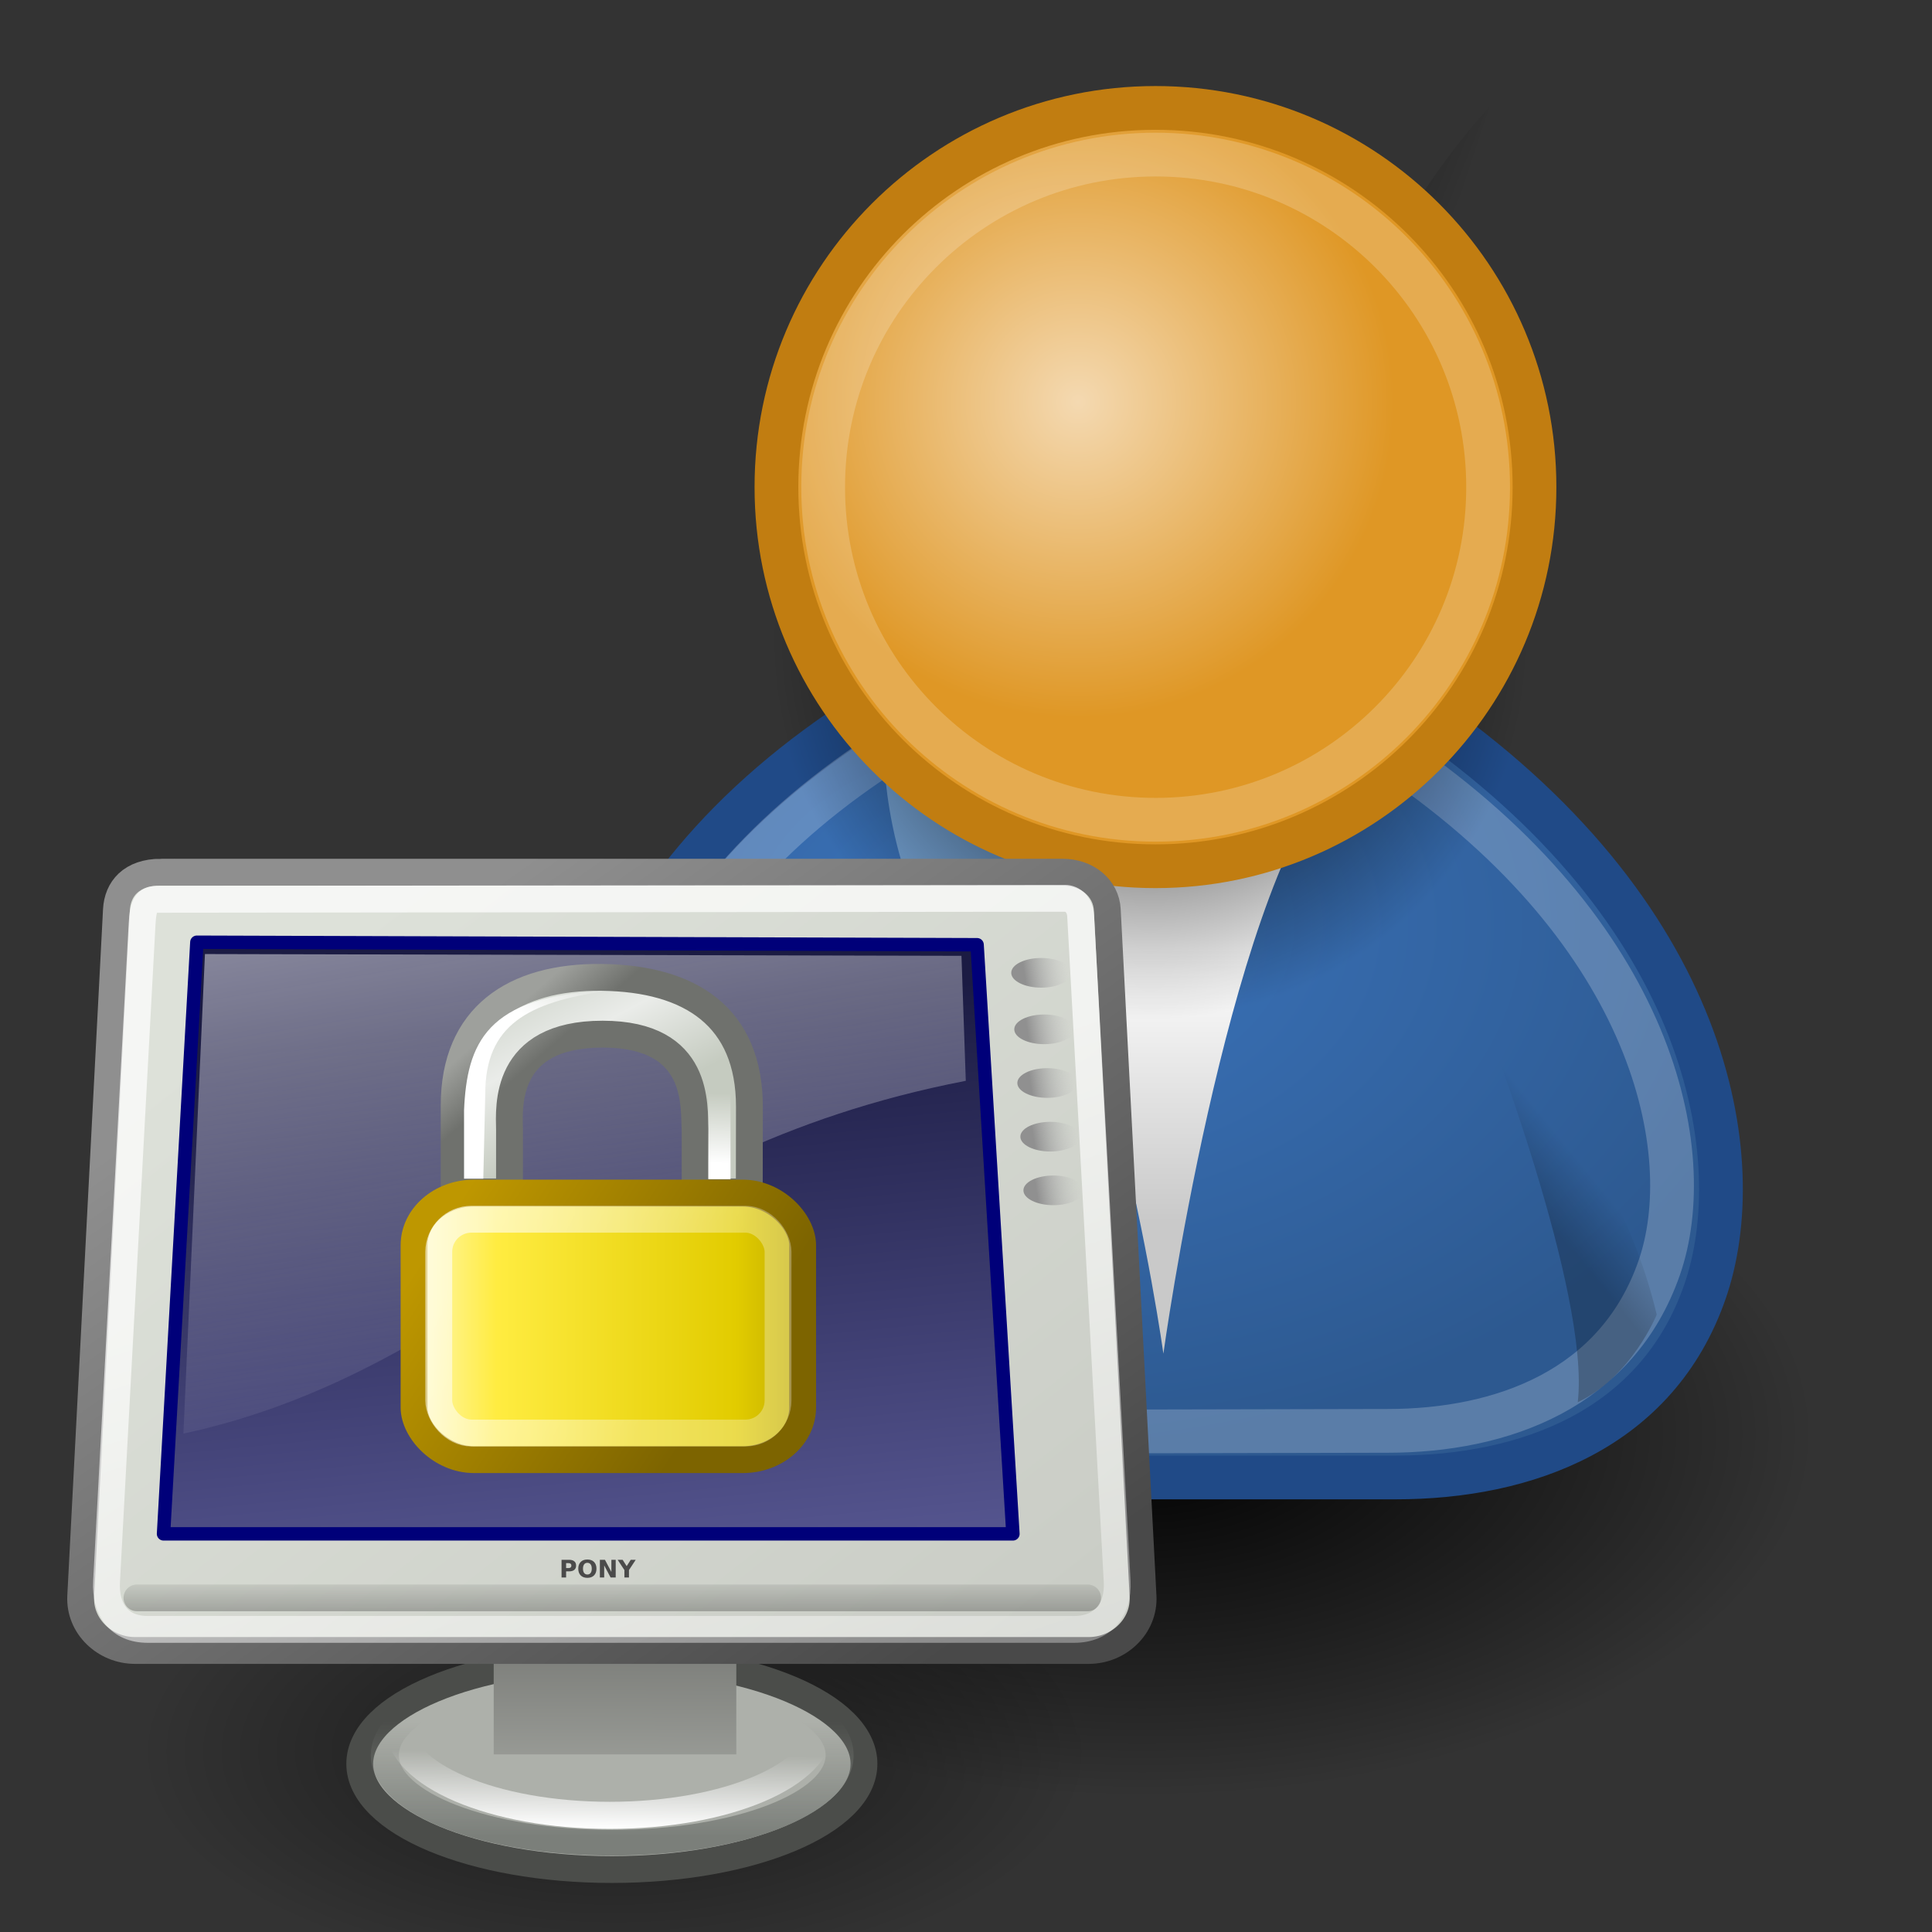
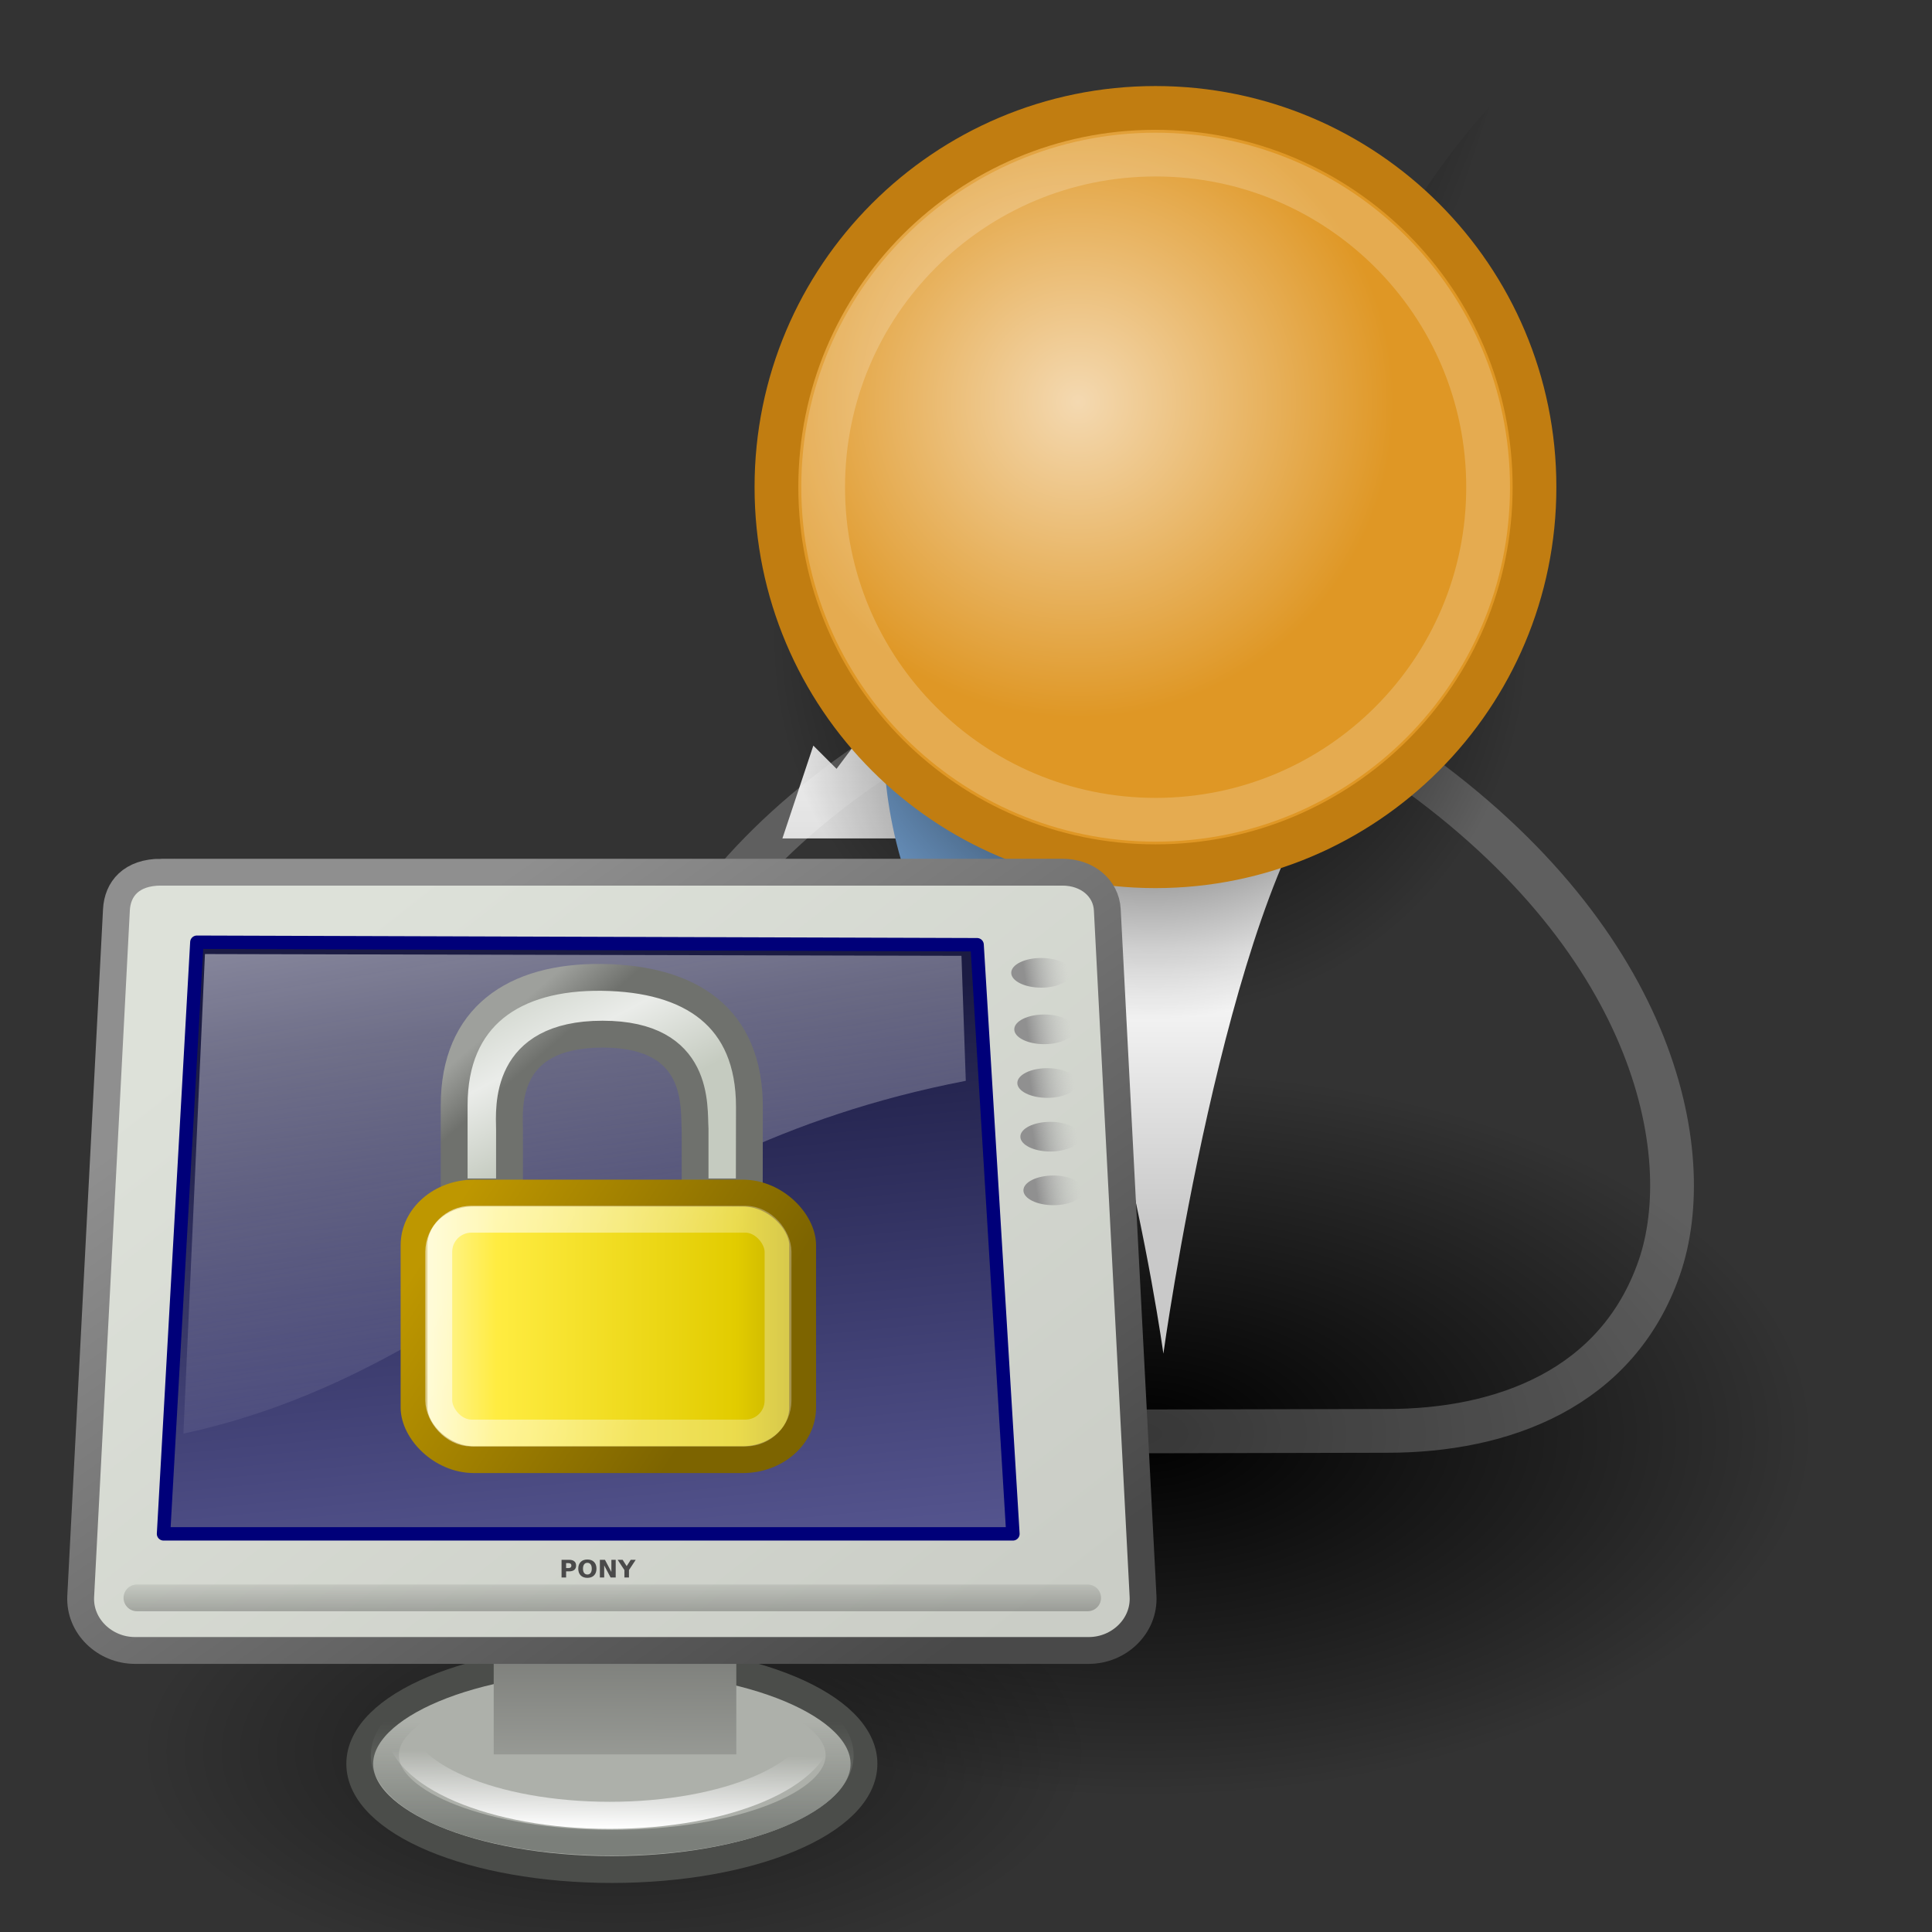
<svg xmlns="http://www.w3.org/2000/svg" xmlns:xlink="http://www.w3.org/1999/xlink" version="1.0" width="128" height="128" id="svg2108">
  <rect width="100%" height="100%" fill="#333333" stroke="none" />
  <defs id="defs3">
    <linearGradient id="linearGradient4356">
      <stop id="stop4358" style="stop-color:#000000;stop-opacity:1" offset="0" />
      <stop id="stop4360" style="stop-color:#000000;stop-opacity:0" offset="1" />
    </linearGradient>
    <linearGradient id="linearGradient4163">
      <stop id="stop4165" style="stop-color:#3b74bc;stop-opacity:1" offset="0" />
      <stop id="stop4167" style="stop-color:#2d5990;stop-opacity:1" offset="1" />
    </linearGradient>
    <linearGradient id="linearGradient3824">
      <stop id="stop3826" style="stop-color:#ffffff;stop-opacity:1" offset="0" />
      <stop id="stop3828" style="stop-color:#c9c9c9;stop-opacity:1" offset="1" />
    </linearGradient>
    <linearGradient id="linearGradient3816">
      <stop id="stop3818" style="stop-color:#000000;stop-opacity:1" offset="0" />
      <stop id="stop3820" style="stop-color:#000000;stop-opacity:0" offset="1" />
    </linearGradient>
    <linearGradient id="linearGradient3800">
      <stop id="stop3802" style="stop-color:#f4d9b1;stop-opacity:1" offset="0" />
      <stop id="stop3804" style="stop-color:#df9725;stop-opacity:1" offset="1" />
    </linearGradient>
    <radialGradient cx="31.113" cy="19.009" r="8.662" fx="31.113" fy="19.009" id="radialGradient2499" xlink:href="#linearGradient3816" gradientUnits="userSpaceOnUse" />
    <linearGradient x1="20.662" y1="35.818" x2="22.627" y2="36.218" id="linearGradient2501" xlink:href="#linearGradient4356" gradientUnits="userSpaceOnUse" gradientTransform="matrix(2.851,0.527,-0.527,2.851,-32.044,-34.479)" />
    <linearGradient x1="30.936" y1="29.553" x2="30.936" y2="35.803" id="linearGradient2503" xlink:href="#linearGradient3824" gradientUnits="userSpaceOnUse" gradientTransform="matrix(2.899,0,0,2.899,-129.552,15.415)" />
    <linearGradient x1="22.687" y1="36.39" x2="21.408" y2="35.74" id="linearGradient2505" xlink:href="#linearGradient4356" gradientUnits="userSpaceOnUse" gradientTransform="matrix(-2.835,0.609,0.609,2.835,27.666,3.474)" />
    <radialGradient cx="28.09" cy="27.203" r="13.565" fx="28.09" fy="27.203" id="radialGradient2507" xlink:href="#linearGradient4163" gradientUnits="userSpaceOnUse" gradientTransform="matrix(3.762,0,0,2.566,-117.782,50.036)" />
    <linearGradient x1="30.936" y1="29.553" x2="30.936" y2="35.803" id="linearGradient2509" xlink:href="#linearGradient3824" gradientUnits="userSpaceOnUse" gradientTransform="matrix(2.899,0,0,2.899,-93.547,35.711)" />
    <radialGradient cx="31.113" cy="19.009" r="8.662" fx="31.113" fy="19.009" id="radialGradient2511" xlink:href="#linearGradient3816" gradientUnits="userSpaceOnUse" />
    <radialGradient cx="29.345" cy="17.064" r="9.162" fx="29.345" fy="17.064" id="radialGradient2513" xlink:href="#linearGradient3800" gradientUnits="userSpaceOnUse" gradientTransform="matrix(0.788,0,0,0.788,6.221,3.618)" />
    <linearGradient x1="20.662" y1="35.818" x2="22.627" y2="36.218" id="linearGradient2515" xlink:href="#linearGradient4356" gradientUnits="userSpaceOnUse" gradientTransform="matrix(2.851,0.527,-0.527,2.851,-75.479,28.024)" />
    <linearGradient x1="22.687" y1="36.39" x2="21.408" y2="35.74" id="linearGradient2517" xlink:href="#linearGradient4356" gradientUnits="userSpaceOnUse" gradientTransform="matrix(-2.835,0.609,0.609,2.835,66.24,24.273)" />
    <linearGradient x1="11.5" y1="20.58" x2="11.779" y2="14.26" id="linearGradient1898" xlink:href="#linearGradient12071" gradientUnits="userSpaceOnUse" gradientTransform="matrix(0.98,0,0,0.49,34.675,22.834)" />
    <linearGradient x1="14.218" y1="6.88" x2="17.859" y2="3.957" id="linearGradient1896" xlink:href="#linearGradient12071" gradientUnits="userSpaceOnUse" gradientTransform="matrix(0.98,0,0,0.462,23.89,23.479)" />
    <linearGradient x1="10.907" y1="25.002" x2="30.875" y2="36.127" id="linearGradient1894" xlink:href="#linearGradient9845" gradientUnits="userSpaceOnUse" gradientTransform="matrix(0.453,0,0,0.47,30.172,24.389)" />
    <linearGradient x1="31.63" y1="41.792" x2="8.671" y2="25.794" id="linearGradient1892" xlink:href="#linearGradient11327" gradientUnits="userSpaceOnUse" gradientTransform="matrix(0.49,0,0,0.534,29.283,22.226)" />
    <linearGradient x1="6.727" y1="32.162" x2="40.938" y2="32.162" id="linearGradient1890" xlink:href="#linearGradient2092" gradientUnits="userSpaceOnUse" gradientTransform="matrix(0.49,0,0,0.534,29.283,21.676)" />
    <linearGradient x1="19.251" y1="9.664" x2="16.198" y2="6.04" id="linearGradient1888" xlink:href="#linearGradient11335" gradientUnits="userSpaceOnUse" gradientTransform="matrix(0.48,0,0,0.497,29.227,23.012)" />
    <linearGradient x1="12.887" y1="4.36" x2="20.087" y2="18.414" id="linearGradient1886" xlink:href="#linearGradient10591" gradientUnits="userSpaceOnUse" gradientTransform="matrix(0.48,0,0,0.497,29.227,23.012)" />
    <linearGradient x1="-35.123" y1="34.242" x2="-35.075" y2="30.962" id="linearGradient2337" xlink:href="#linearGradient2329" gradientUnits="userSpaceOnUse" />
    <linearGradient x1="-35.658" y1="33.416" x2="-35.658" y2="28.206" id="linearGradient2327" xlink:href="#linearGradient2321" gradientUnits="userSpaceOnUse" />
    <linearGradient x1="10.391" y1="5.382" x2="32.537" y2="31.246" id="linearGradient1561" xlink:href="#linearGradient2253" gradientUnits="userSpaceOnUse" gradientTransform="matrix(1.104,0,0,0.905,4.5,2.875)" />
    <linearGradient x1="34.301" y1="3.938" x2="35.521" y2="3.845" id="linearGradient2733" xlink:href="#linearGradient2711" gradientUnits="userSpaceOnUse" />
    <linearGradient x1="34.301" y1="3.938" x2="35.521" y2="3.845" id="linearGradient2729" xlink:href="#linearGradient2711" gradientUnits="userSpaceOnUse" />
    <linearGradient x1="34.301" y1="3.938" x2="35.521" y2="3.845" id="linearGradient2725" xlink:href="#linearGradient2711" gradientUnits="userSpaceOnUse" />
    <linearGradient x1="34.301" y1="3.938" x2="35.521" y2="3.845" id="linearGradient2721" xlink:href="#linearGradient2711" gradientUnits="userSpaceOnUse" />
    <linearGradient x1="34.301" y1="3.938" x2="35.521" y2="3.845" id="linearGradient2717" xlink:href="#linearGradient2711" gradientUnits="userSpaceOnUse" />
    <linearGradient x1="12.207" y1="53.535" x2="12.128" y2="64.893" id="linearGradient2707" xlink:href="#linearGradient2701" gradientUnits="userSpaceOnUse" gradientTransform="matrix(1.816,0,0,1.279,2.5,-40.245)" />
    <linearGradient x1="3.707" y1="171.291" x2="3.707" y2="162.451" id="linearGradient2689" xlink:href="#linearGradient2683" gradientUnits="userSpaceOnUse" gradientTransform="matrix(5.705,0,0,0.175,5.5,2.196)" />
    <linearGradient x1="19.15" y1="32.622" x2="16.316" y2="8.867" id="linearGradient2681" xlink:href="#linearGradient2675" gradientUnits="userSpaceOnUse" gradientTransform="matrix(1.174,0,0,0.945,5.222,1.543)" />
    <linearGradient x1="11.492" y1="1.654" x2="17.199" y2="26.729" id="linearGradient2673" xlink:href="#linearGradient2667" gradientUnits="userSpaceOnUse" gradientTransform="matrix(1.239,0,0,0.896,5.091,1.543)" />
    <radialGradient cx="12.576" cy="67.502" r="8.766" fx="12.576" fy="67.502" id="radialGradient2460" xlink:href="#linearGradient2454" gradientUnits="userSpaceOnUse" gradientTransform="scale(1.926,0.519)" />
    <linearGradient x1="17.698" y1="13.005" x2="34.975" y2="55.201" id="linearGradient2421" xlink:href="#linearGradient2415" gradientUnits="userSpaceOnUse" gradientTransform="matrix(1.108,0,0,0.902,5.5,3.875)" />
    <linearGradient x1="8.612" y1="7.229" x2="34.784" y2="33.34" id="linearGradient2251" xlink:href="#linearGradient2245" gradientUnits="userSpaceOnUse" gradientTransform="matrix(1.13,0,0,0.885,2.875,1.571)" />
    <linearGradient id="linearGradient2245">
      <stop id="stop2247" style="stop-color:#dde1d9;stop-opacity:1" offset="0" />
      <stop id="stop2249" style="stop-color:#cacdc6;stop-opacity:1" offset="1" />
    </linearGradient>
    <linearGradient id="linearGradient2253">
      <stop id="stop2255" style="stop-color:#8f8f8f;stop-opacity:1" offset="0" />
      <stop id="stop2257" style="stop-color:#494949;stop-opacity:1" offset="1" />
    </linearGradient>
    <linearGradient id="linearGradient2415">
      <stop id="stop2417" style="stop-color:#ffffff;stop-opacity:1" offset="0" />
      <stop id="stop2419" style="stop-color:#ffffff;stop-opacity:0" offset="1" />
    </linearGradient>
    <linearGradient id="linearGradient2454">
      <stop id="stop2456" style="stop-color:#000000;stop-opacity:1" offset="0" />
      <stop id="stop2458" style="stop-color:#000000;stop-opacity:0" offset="1" />
    </linearGradient>
    <linearGradient id="linearGradient2667">
      <stop id="stop2669" style="stop-color:#ffffff;stop-opacity:1" offset="0" />
      <stop id="stop2671" style="stop-color:#fcfcff;stop-opacity:0" offset="1" />
    </linearGradient>
    <linearGradient id="linearGradient2675">
      <stop id="stop2677" style="stop-color:#5b5b97;stop-opacity:1" offset="0" />
      <stop id="stop2679" style="stop-color:#1b1b43;stop-opacity:1" offset="1" />
    </linearGradient>
    <linearGradient id="linearGradient2683">
      <stop id="stop2685" style="stop-color:#000000;stop-opacity:1" offset="0" />
      <stop id="stop2687" style="stop-color:#000000;stop-opacity:0" offset="1" />
    </linearGradient>
    <linearGradient id="linearGradient2701">
      <stop id="stop2703" style="stop-color:#585956;stop-opacity:1" offset="0" />
      <stop id="stop2705" style="stop-color:#bbbeb8;stop-opacity:1" offset="1" />
    </linearGradient>
    <linearGradient id="linearGradient2711">
      <stop id="stop2713" style="stop-color:#909090;stop-opacity:1" offset="0" />
      <stop id="stop2715" style="stop-color:#bebebe;stop-opacity:0" offset="1" />
    </linearGradient>
    <linearGradient id="linearGradient2321">
      <stop id="stop2323" style="stop-color:#7b7f7a;stop-opacity:1" offset="0" />
      <stop id="stop2325" style="stop-color:#7b7f7a;stop-opacity:0" offset="1" />
    </linearGradient>
    <linearGradient id="linearGradient2329">
      <stop id="stop2331" style="stop-color:#ffffff;stop-opacity:1" offset="0" />
      <stop id="stop2333" style="stop-color:#ffffff;stop-opacity:0" offset="1" />
    </linearGradient>
    <linearGradient id="linearGradient10591">
      <stop id="stop10593" style="stop-color:#cad0c6;stop-opacity:1" offset="0" />
      <stop id="stop10599" style="stop-color:#eaece9;stop-opacity:1" offset="0.5" />
      <stop id="stop10595" style="stop-color:#c5cbc0;stop-opacity:1" offset="1" />
    </linearGradient>
    <linearGradient id="linearGradient11335">
      <stop id="stop11337" style="stop-color:#6f716d;stop-opacity:1" offset="0" />
      <stop id="stop11339" style="stop-color:#9ea09c;stop-opacity:1" offset="1" />
    </linearGradient>
    <linearGradient id="linearGradient2092">
      <stop id="stop2094" style="stop-color:#fff7b0;stop-opacity:1" offset="0" />
      <stop id="stop2098" style="stop-color:#ffec41;stop-opacity:1" offset="0.21" />
      <stop id="stop2293" style="stop-color:#e2cc00;stop-opacity:1" offset="0.84" />
      <stop id="stop2100" style="stop-color:#c3af00;stop-opacity:1" offset="1" />
    </linearGradient>
    <linearGradient id="linearGradient11327">
      <stop id="stop11329" style="stop-color:#7d6400;stop-opacity:1" offset="0" />
      <stop id="stop11331" style="stop-color:#be9700;stop-opacity:1" offset="1" />
    </linearGradient>
    <linearGradient id="linearGradient9845">
      <stop id="stop9847" style="stop-color:#ffffff;stop-opacity:1" offset="0" />
      <stop id="stop9849" style="stop-color:#ffffff;stop-opacity:0.495" offset="1" />
    </linearGradient>
    <linearGradient id="linearGradient12071">
      <stop id="stop12073" style="stop-color:#ffffff;stop-opacity:1" offset="0" />
      <stop id="stop12075" style="stop-color:#ffffff;stop-opacity:0" offset="1" />
    </linearGradient>
  </defs>
  <g id="layer1" style="display:inline" />
  <g id="layer2" style="display:inline">
    <g transform="translate(79.903,-58.548)" id="g2483">
      <path d="m 39.775,19.009 c 0.002,4.785 -3.877,8.665 -8.662,8.665 -4.785,0 -8.664,-3.88 -8.662,-8.665 -0.002,-4.785 3.877,-8.665 8.662,-8.665 4.785,0 8.664,3.88 8.662,8.665 l 0,0 z" transform="matrix(5.148,0,0,2.781,-164.41,100.684)" id="path4177" style="fill:url(#radialGradient2499);fill-opacity:1;fill-rule:evenodd;stroke:none;stroke-width:1px;marker:none;visibility:visible;display:inline;overflow:visible" />
      <path d="M 13.246,91.434 C 9.628,89.854 8.009,86.046 8.009,86.046 10.449,74.248 18.795,65.616 18.795,65.616 c 0,0 -6.609,18.59 -5.549,25.818 z" id="path4368" style="opacity:0.228;fill:url(#linearGradient2501);fill-opacity:1;fill-rule:evenodd;stroke:none;stroke-width:1px;marker:none;visibility:visible;display:inline;overflow:visible" />
      <path d="m -28.066,114.097 12.301,0 -7.176,-6.663 -1.538,2.05 -1.538,-1.538 -2.05,6.151 z" id="path4173" style="fill:url(#linearGradient2503);fill-opacity:1;fill-rule:evenodd;stroke:none;stroke-width:1px;marker:none;visibility:visible;display:inline;overflow:visible" />
      <path d="m -13.947,130.649 c 3.57,-1.685 5.232,-5.806 5.232,-5.806 C -11.496,113.121 -20.244,105.003 -20.244,105.003 c 0,0 7.146,18.39 6.297,25.646 z" id="path4370" style="opacity:0.228;fill:url(#linearGradient2505);fill-opacity:1;fill-rule:evenodd;stroke:none;stroke-width:1px;marker:none;visibility:visible;display:inline;overflow:visible" />
-       <path d="m -18.202,156.433 30.753,0 c 8.713,0 17.34,-3.195 20.502,-12.301 3.003,-8.648 0.513,-25.115 -18.964,-38.441 l -36.391,0 c -19.477,12.301 -21.911,29.124 -17.427,38.954 4.568,10.014 12.301,11.789 21.527,11.789 z" id="path4308" style="fill:url(#radialGradient2507);fill-opacity:1;fill-rule:evenodd;stroke:#204a87;stroke-width:2.899px;stroke-linecap:round;stroke-linejoin:round;stroke-miterlimit:4;stroke-opacity:1;stroke-dasharray:none;stroke-dashoffset:0;marker:none;visibility:visible;display:inline;overflow:visible" />
      <path d="m -16.152,110.303 c 9.226,8.201 13.326,37.929 13.326,37.929 0,0 4.1,-29.728 11.276,-38.441 l -24.603,0.513 z" id="path4310" style="fill:url(#linearGradient2509);fill-opacity:1;fill-rule:evenodd;stroke:none;stroke-width:1px;marker:none;visibility:visible;display:inline;overflow:visible" />
      <path d="m -9.542,113.378 c 0,0 -6.238,4.814 -5.7,10.613 -5.918,-5.221 -6.088,-15.226 -6.088,-15.226 l 11.789,4.613 z" id="path4312" style="fill:#729fcf;fill-opacity:1;fill-rule:evenodd;stroke:none;stroke-width:1px;marker:none;visibility:visible;display:inline;overflow:visible" />
      <path d="m -18.408,153.411 30.425,-0.064 c 7.654,0 15.231,-2.806 18.009,-10.805 2.638,-7.596 -0.275,-22.061 -17.383,-33.766 l -33.415,-0.705 c -17.108,10.805 -20.42,25.582 -16.417,34.921 4.003,9.339 9.844,10.355 18.781,10.419 z" id="path4314" style="opacity:0.215;fill:none;stroke:#ffffff;stroke-width:2.899px;stroke-linecap:round;stroke-linejoin:round;stroke-miterlimit:4;stroke-opacity:1;stroke-dasharray:none;stroke-dashoffset:0;marker:none;visibility:visible;display:inline;overflow:visible" />
      <path d="m -20.009,106.307 c 0,0 6.238,4.814 5.7,10.613 5.918,-5.221 6.088,-15.226 6.088,-15.226 l -11.789,4.613 z" id="path4316" style="fill:#729fcf;fill-opacity:1;fill-rule:evenodd;stroke:none;stroke-width:1px;marker:none;visibility:visible;display:inline;overflow:visible" />
      <path d="m 39.775,19.009 c 0.002,4.785 -3.877,8.665 -8.662,8.665 -4.785,0 -8.664,-3.88 -8.662,-8.665 -0.002,-4.785 3.877,-8.665 8.662,-8.665 4.785,0 8.664,3.88 8.662,8.665 l 0,0 z" transform="matrix(2.899,0,0,2.899,-93.909,45.86)" id="path4318" style="fill:url(#radialGradient2511);fill-opacity:1;fill-rule:evenodd;stroke:none;stroke-width:1px;marker:none;visibility:visible;display:inline;overflow:visible" />
      <path d="m 39.775,19.009 c 0.002,4.785 -3.877,8.665 -8.662,8.665 -4.785,0 -8.664,-3.88 -8.662,-8.665 -0.002,-4.785 3.877,-8.665 8.662,-8.665 4.785,0 8.664,3.88 8.662,8.665 l 0,0 z" transform="matrix(2.899,0,0,2.899,-93.547,35.711)" id="path4320" style="fill:url(#radialGradient2513);fill-opacity:1;fill-rule:evenodd;stroke:#c17d11;stroke-width:1px;stroke-linecap:round;stroke-linejoin:round;stroke-miterlimit:4;stroke-opacity:1;stroke-dasharray:none;stroke-dashoffset:0;marker:none;visibility:visible;display:inline;overflow:visible" />
      <path d="m 39.775,19.009 c 0.002,4.785 -3.877,8.665 -8.662,8.665 -4.785,0 -8.664,-3.88 -8.662,-8.665 -0.002,-4.785 3.877,-8.665 8.662,-8.665 4.785,0 8.664,3.88 8.662,8.665 l 0,0 z" transform="matrix(2.543,0,0,2.543,-82.46,42.485)" id="path4322" style="opacity:0.196;fill:none;stroke:#ffffff;stroke-width:1.14px;stroke-linecap:round;stroke-linejoin:round;stroke-miterlimit:4;stroke-opacity:1;stroke-dasharray:none;stroke-dashoffset:0;marker:none;visibility:visible;display:inline;overflow:visible" />
      <path d="m -30.189,153.937 c -3.617,-1.58 -5.236,-5.388 -5.236,-5.388 2.439,-11.798 10.786,-20.43 10.786,-20.43 0,0 -6.609,18.59 -5.549,25.818 z" id="path4354" style="opacity:0.228;fill:url(#linearGradient2515);fill-opacity:1;fill-rule:evenodd;stroke:none;stroke-width:1px;marker:none;visibility:visible;display:inline;overflow:visible" />
-       <path d="m 24.627,151.448 c 3.57,-1.685 5.232,-5.806 5.232,-5.806 -2.781,-11.722 -11.529,-19.84 -11.529,-19.84 0,0 7.146,18.39 6.297,25.646 z" id="path4364" style="opacity:0.228;fill:url(#linearGradient2517);fill-opacity:1;fill-rule:evenodd;stroke:none;stroke-width:1px;marker:none;visibility:visible;display:inline;overflow:visible" />
    </g>
    <g transform="matrix(1.778,0,0,1.778,-2.801,49.658)" id="g9935">
      <path d="m 41.101,35.051 c 0.002,2.514 -7.557,4.553 -16.882,4.553 -9.325,0 -16.885,-2.039 -16.882,-4.553 -0.002,-2.514 7.557,-4.553 16.882,-4.553 9.325,0 16.885,2.039 16.882,4.553 z" transform="matrix(1.05,0,0,1.868,-0.946,-28.106)" id="path2452" style="opacity:0.509;fill:url(#radialGradient2460);fill-opacity:1;fill-rule:evenodd;stroke:none;stroke-width:1;marker:none;visibility:visible;display:inline;overflow:visible" />
      <path d="m -26.264,29.716 c 0.001,2.176 -4.205,3.94 -9.394,3.94 -5.189,0 -9.395,-1.764 -9.394,-3.94 -0.001,-2.176 4.205,-3.94 9.394,-3.94 5.189,0 9.395,1.764 9.394,3.94 l 0,0 z" transform="translate(60.033,8.078)" id="path2407" style="fill:#adb0aa;fill-opacity:1;fill-rule:evenodd;stroke:#4b4d4a;stroke-width:1;stroke-linecap:butt;stroke-linejoin:miter;stroke-miterlimit:4;stroke-opacity:1;stroke-dashoffset:0;marker:none;visibility:visible;display:inline;overflow:visible" />
      <path d="m -26.264,29.716 c 0.001,2.176 -4.205,3.94 -9.394,3.94 -5.189,0 -9.395,-1.764 -9.394,-3.94 -0.001,-2.176 4.205,-3.94 9.394,-3.94 5.189,0 9.395,1.764 9.394,3.94 l 0,0 z" transform="matrix(0.902,0,0,0.828,56.552,12.868)" id="path1825" style="fill:none;stroke:url(#linearGradient2327);stroke-width:1.157;stroke-linecap:butt;stroke-linejoin:miter;stroke-miterlimit:4;stroke-opacity:1;stroke-dasharray:none;stroke-dashoffset:0;marker:none;visibility:visible;display:inline;overflow:visible" />
      <path d="m -26.264,29.716 c 0.001,2.176 -4.205,3.94 -9.394,3.94 -5.189,0 -9.395,-1.764 -9.394,-3.94 -0.001,-2.176 4.205,-3.94 9.394,-3.94 5.189,0 9.395,1.764 9.394,3.94 l 0,0 z" transform="matrix(0.838,0,0,0.853,54.178,11.006)" id="path2983" style="fill:none;stroke:url(#linearGradient2337);stroke-width:1.183;stroke-linecap:butt;stroke-linejoin:miter;stroke-miterlimit:4;stroke-opacity:1;stroke-dasharray:none;stroke-dashoffset:0;marker:none;visibility:visible;display:inline;overflow:visible" />
      <rect width="9.04" height="6.365" x="19.972" y="31.079" id="rect2699" style="fill:url(#linearGradient2707);fill-opacity:1;fill-rule:evenodd;stroke:none;stroke-width:0.609;marker:none;visibility:visible;display:inline;overflow:visible" />
      <path d="m 7.581,4.571 33.588,0 c 0.911,0 1.624,0.583 1.667,1.402 l 1.332,25.578 c 0.058,1.118 -0.901,2.02 -2.02,2.02 l -35.545,0 c -1.119,0 -2.079,-0.903 -2.02,-2.02 L 5.914,5.972 c 0.04,-0.774 0.548,-1.402 1.667,-1.402 z" id="rect2404" style="fill:url(#linearGradient2251);fill-opacity:1;fill-rule:evenodd;stroke:url(#linearGradient1561);stroke-width:1;stroke-linecap:butt;stroke-linejoin:miter;stroke-miterlimit:4;stroke-opacity:1;stroke-dashoffset:0;marker:none;visibility:visible;display:inline;overflow:visible" />
      <path d="m 8.911,7.181 -1.242,22.045 31.65,0 L 37.984,7.274 8.911,7.181 z" id="path2377" style="fill:url(#linearGradient2681);fill-opacity:1;fill-rule:evenodd;stroke:#000079;stroke-width:0.5;stroke-linecap:butt;stroke-linejoin:round;stroke-miterlimit:4;stroke-opacity:1;stroke-dasharray:none" />
      <path d="m 6.677,31.611 35.428,0" id="path2393" style="fill:none;stroke:url(#linearGradient2689);stroke-width:0.996;stroke-linecap:round;stroke-linejoin:miter;stroke-miterlimit:4;stroke-opacity:0.248" />
-       <path d="M 7.415,5.581 41.26,5.544 c 0.284,-3.169e-4 0.559,0.237 0.582,0.653 l 1.362,24.803 c 0.058,1.057 -0.54,1.786 -1.598,1.786 l -34.524,0 c -1.059,0 -1.593,-0.729 -1.536,-1.786 L 6.87,6.505 C 6.909,5.789 7.036,5.582 7.415,5.581 z" id="path2397" style="fill:none;stroke:url(#linearGradient2421);stroke-width:1;stroke-linecap:butt;stroke-linejoin:miter;stroke-miterlimit:4;stroke-opacity:0.701;stroke-dashoffset:0;marker:none;visibility:visible;display:inline;overflow:visible" />
      <path d="M 9.212,7.621 8.409,25.492 C 19.454,23.091 23.83,14.999 37.563,12.345 L 37.402,7.687 9.212,7.621 z" id="path2443" style="opacity:0.531;fill:url(#linearGradient2673);fill-opacity:1;fill-rule:evenodd;stroke:none" />
      <path d="m 35.621,3.938 c 3.99e-4,0.464 -0.376,0.84 -0.84,0.84 -0.464,0 -0.84,-0.376 -0.84,-0.84 -3.99e-4,-0.464 0.376,-0.84 0.84,-0.84 0.464,0 0.84,0.376 0.84,0.84 z" transform="matrix(1.331,0,0,0.658,-5.919,5.729)" id="path2709" style="fill:url(#linearGradient2717);fill-opacity:1;fill-rule:evenodd;stroke:none;stroke-width:0.5;marker:none;visibility:visible;display:inline;overflow:visible" />
      <path d="m 35.621,3.938 c 3.99e-4,0.464 -0.376,0.84 -0.84,0.84 -0.464,0 -0.84,-0.376 -0.84,-0.84 -3.99e-4,-0.464 0.376,-0.84 0.84,-0.84 0.464,0 0.84,0.376 0.84,0.84 z" transform="matrix(1.331,0,0,0.658,-5.806,7.835)" id="path2719" style="fill:url(#linearGradient2721);fill-opacity:1;fill-rule:evenodd;stroke:none;stroke-width:0.5;marker:none;visibility:visible;display:inline;overflow:visible" />
      <path d="m 35.621,3.938 c 3.99e-4,0.464 -0.376,0.84 -0.84,0.84 -0.464,0 -0.84,-0.376 -0.84,-0.84 -3.99e-4,-0.464 0.376,-0.84 0.84,-0.84 0.464,0 0.84,0.376 0.84,0.84 z" transform="matrix(1.331,0,0,0.658,-5.692,9.835)" id="path2723" style="fill:url(#linearGradient2725);fill-opacity:1;fill-rule:evenodd;stroke:none;stroke-width:0.5;marker:none;visibility:visible;display:inline;overflow:visible" />
-       <path d="m 35.621,3.938 c 3.99e-4,0.464 -0.376,0.84 -0.84,0.84 -0.464,0 -0.84,-0.376 -0.84,-0.84 -3.99e-4,-0.464 0.376,-0.84 0.84,-0.84 0.464,0 0.84,0.376 0.84,0.84 z" transform="matrix(1.331,0,0,0.658,-5.579,11.835)" id="path2727" style="fill:url(#linearGradient2729);fill-opacity:1;fill-rule:evenodd;stroke:none;stroke-width:0.5;marker:none;visibility:visible;display:inline;overflow:visible" />
+       <path d="m 35.621,3.938 c 3.99e-4,0.464 -0.376,0.84 -0.84,0.84 -0.464,0 -0.84,-0.376 -0.84,-0.84 -3.99e-4,-0.464 0.376,-0.84 0.84,-0.84 0.464,0 0.84,0.376 0.84,0.84 " transform="matrix(1.331,0,0,0.658,-5.579,11.835)" id="path2727" style="fill:url(#linearGradient2729);fill-opacity:1;fill-rule:evenodd;stroke:none;stroke-width:0.5;marker:none;visibility:visible;display:inline;overflow:visible" />
      <path d="m 35.621,3.938 c 3.99e-4,0.464 -0.376,0.84 -0.84,0.84 -0.464,0 -0.84,-0.376 -0.84,-0.84 -3.99e-4,-0.464 0.376,-0.84 0.84,-0.84 0.464,0 0.84,0.376 0.84,0.84 z" transform="matrix(1.331,0,0,0.658,-5.465,13.835)" id="path2731" style="fill:url(#linearGradient2733);fill-opacity:1;fill-rule:evenodd;stroke:none;stroke-width:0.5;marker:none;visibility:visible;display:inline;overflow:visible" />
      <path d="m 22.5,30.193 0.282,0 c 0.084,1e-6 0.148,0.019 0.193,0.056 0.045,0.037 0.067,0.09 0.067,0.159 -1e-6,0.069 -0.022,0.122 -0.067,0.16 -0.045,0.037 -0.109,0.056 -0.193,0.056 l -0.112,0 0,0.228 -0.17,0 0,-0.658 m 0.17,0.123 0,0.184 0.094,0 c 0.033,0 0.058,-0.008 0.076,-0.024 0.018,-0.016 0.027,-0.039 0.027,-0.068 0,-0.029 -0.009,-0.052 -0.027,-0.068 -0.018,-0.016 -0.043,-0.024 -0.076,-0.024 l -0.094,0 m 0.792,-0.012 c -0.052,1e-6 -0.092,0.019 -0.12,0.057 -0.029,0.038 -0.043,0.092 -0.043,0.161 0,0.069 0.014,0.123 0.043,0.161 0.029,0.038 0.069,0.057 0.12,0.057 0.052,0 0.092,-0.019 0.121,-0.057 0.029,-0.038 0.043,-0.092 0.043,-0.161 -1e-6,-0.069 -0.014,-0.123 -0.043,-0.161 -0.029,-0.038 -0.069,-0.057 -0.121,-0.057 m 0,-0.123 c 0.106,10e-7 0.189,0.03 0.249,0.091 0.06,0.061 0.09,0.144 0.09,0.251 -10e-7,0.106 -0.03,0.19 -0.09,0.25 -0.06,0.061 -0.143,0.091 -0.249,0.091 -0.106,0 -0.188,-0.03 -0.249,-0.091 -0.06,-0.061 -0.09,-0.144 -0.09,-0.25 0,-0.107 0.03,-0.19 0.09,-0.251 0.06,-0.061 0.143,-0.091 0.249,-0.091 m 0.466,0.012 0.19,0 0.239,0.451 0,-0.451 0.161,0 0,0.658 -0.19,0 -0.239,-0.451 0,0.451 -0.161,0 0,-0.658 m 0.663,0 0.186,0 0.15,0.235 0.15,-0.235 0.186,0 -0.251,0.381 0,0.277 -0.17,0 0,-0.277 -0.251,-0.381" id="text2735" style="font-size:0.903px;font-style:normal;font-variant:normal;font-weight:bold;font-stretch:normal;writing-mode:lr-tb;text-anchor:start;fill:#4a4a4a;fill-opacity:1;stroke:none;font-family:Bitstream Vera Sans" />
      <g transform="matrix(0.844,0,0,0.844,-10.399,-12.364)" id="g1879">
        <path d="m 34.239,34.181 0,-3.822 c 0,-3.914 2.623,-5.698 6.524,-5.65 3.922,0.049 6.511,1.752 6.511,5.712 l -0.006,3.759 -2.393,0 0,-2.775 c -0.064,-0.963 0.267,-4.19 -4.085,-4.19 -4.382,0 -4.124,3.238 -4.108,4.209 l 0,2.756 -2.443,0 z" id="path2086" style="fill:url(#linearGradient1886);fill-opacity:1;fill-rule:evenodd;stroke:url(#linearGradient1888);stroke-width:1.185;stroke-linecap:butt;stroke-linejoin:miter;stroke-miterlimit:4;stroke-opacity:1;stroke-dasharray:none" />
        <rect width="17.156" height="11.769" rx="2.647" ry="2.303" x="32.468" y="34.232" id="rect1314" style="fill:url(#linearGradient1890);fill-opacity:1;fill-rule:evenodd;stroke:url(#linearGradient1892);stroke-width:1.185;stroke-linecap:round;stroke-linejoin:round;stroke-miterlimit:4;stroke-opacity:1;stroke-dasharray:none;stroke-dashoffset:0" />
        <rect width="14.978" height="9.439" rx="1.439" ry="1.439" x="33.56" y="35.387" id="rect6903" style="fill:none;stroke:url(#linearGradient1894);stroke-width:1.185;stroke-linecap:round;stroke-linejoin:round;stroke-miterlimit:4;stroke-opacity:0.601;stroke-dasharray:none;stroke-dashoffset:0" />
-         <path d="m 34.675,30.572 c 0.13,-2.898 0.936,-5.081 6.31,-5.266 -3.48,0.49 -5.373,1.507 -5.373,4.536 0,0 -0.087,3.755 -0.087,3.755 l -0.85,0 0,-3.026 z" id="rect11343" style="fill:url(#linearGradient1896);fill-opacity:1;fill-rule:evenodd;stroke:none" />
-         <rect width="0.98" height="4.902" rx="0" ry="0" x="45.46" y="28.717" id="rect1345" style="fill:url(#linearGradient1898);fill-opacity:1;fill-rule:evenodd;stroke:none" />
      </g>
    </g>
  </g>
</svg>